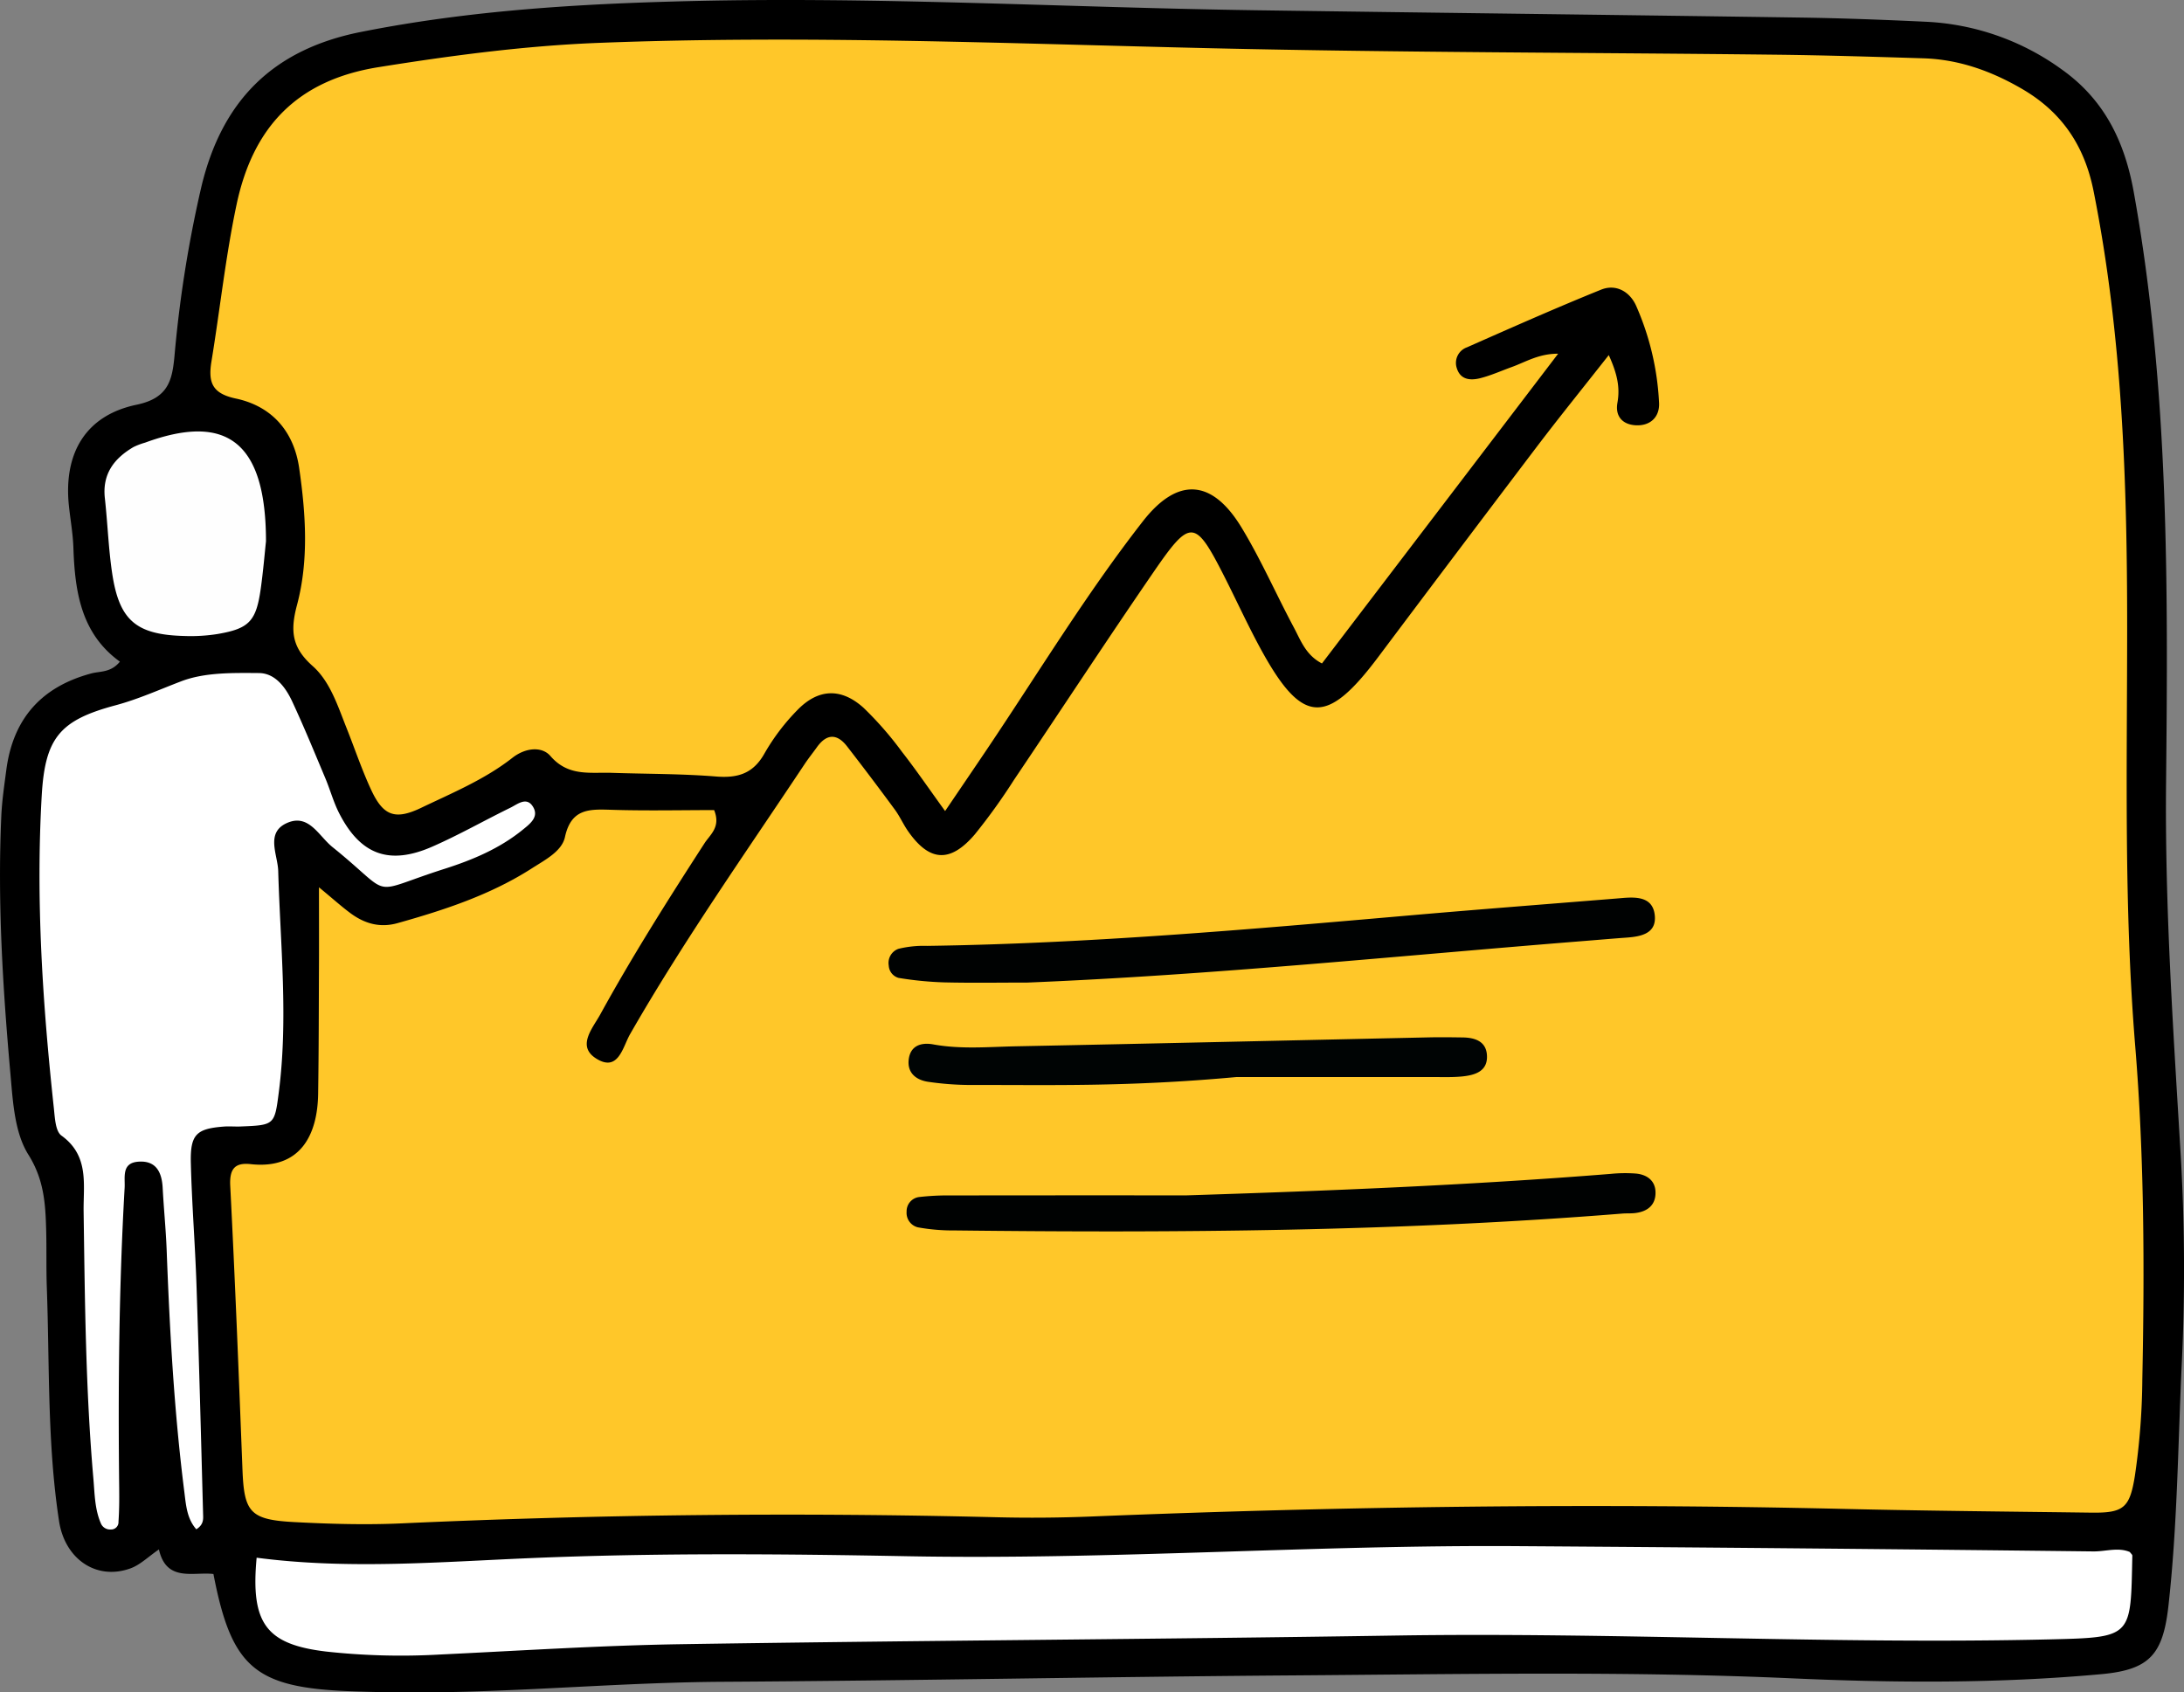
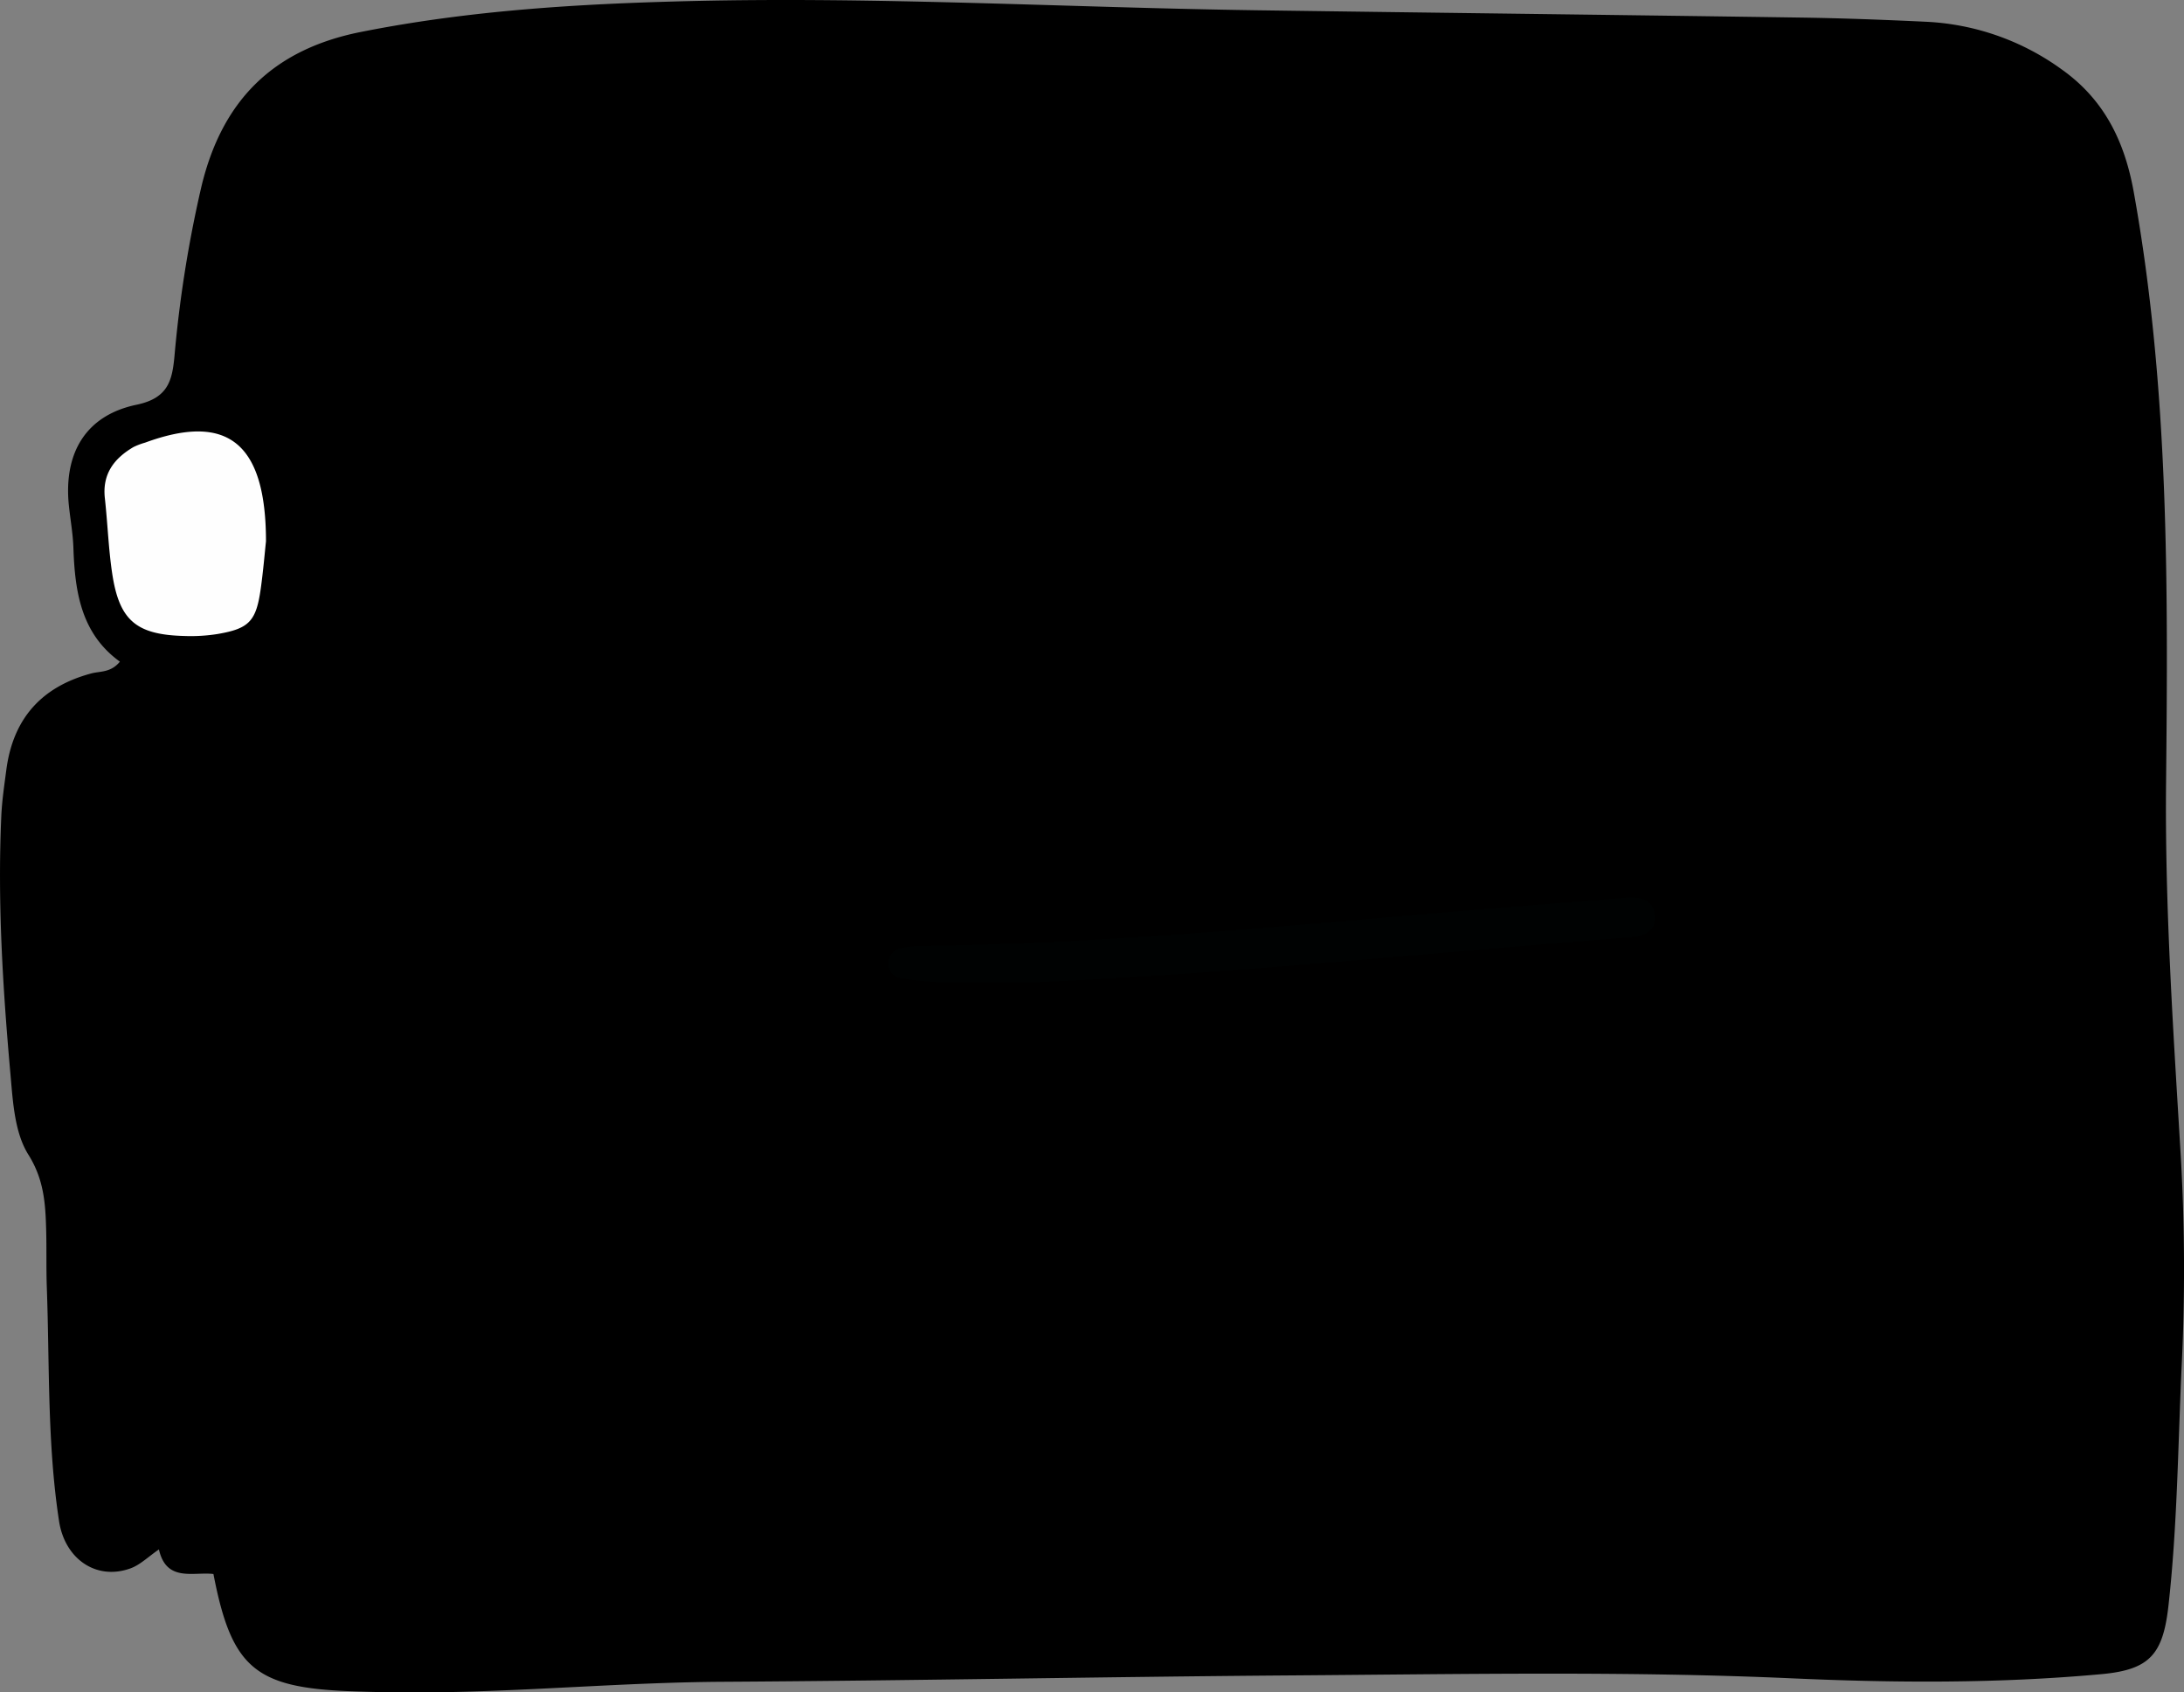
<svg xmlns="http://www.w3.org/2000/svg" width="521.763" height="404.364" viewBox="0 0 521.763 404.364">
  <rect x="0" y="0" width="521.763" height="404.364" fill="#808080" stroke="none" />
  <g id="Group_32" data-name="Group 32" transform="translate(-4752.244 -2291.885)">
    <g id="Group_30" data-name="Group 30">
      <g id="Group_22" data-name="Group 22">
        <path id="Path_301" data-name="Path 301" d="M2122.442,1168.951c-4.8-.566-11.247,2.026-13.019-5.872-2.547,1.744-4.456,3.672-6.761,4.516-8.127,2.973-15.706-2.163-17.1-11.286-2.836-18.5-2.247-37.18-2.921-55.794-.169-4.655-.029-9.322-.163-13.98-.177-6.19-.536-11.865-4.244-17.776-3.295-5.253-3.7-12.658-4.281-19.211-1.83-20.554-3.118-41.158-2.179-61.817.166-3.638.715-7.263,1.189-10.881,1.6-12.232,8.351-19.866,20.328-23.072,2.066-.554,4.613-.137,6.809-2.806-9.3-6.716-10.754-16.746-11.111-27.247-.113-3.315-.711-6.612-1.064-9.919-1.336-12.521,3.9-21.664,16.152-24.219,7.56-1.576,8.516-5.794,9.061-11.615a291.887,291.887,0,0,1,6.4-40.361c4.87-20.493,16.917-32.87,38.114-37.088,25.937-5.163,52.106-6.732,78.389-7.373,45.289-1.105,90.526,1.547,135.791,2.188,43.271.614,86.544,1.11,129.815,1.744,9.979.146,19.959.528,29.93,1a59.991,59.991,0,0,1,32.475,11.423c10.088,7.174,14.967,17.114,17.145,29.175,8.454,46.813,8.217,94.071,7.737,141.336-.3,29.994,1.774,59.867,3.553,89.764a474.133,474.133,0,0,1,.155,49.915c-.871,18.939-1.029,37.926-3.134,56.806-1.3,11.636-4.446,15.317-15.988,16.377-24.574,2.255-49.238,2.109-73.837,1.008-39.609-1.773-79.211-.992-118.815-.71-45.6.326-91.205,1.262-136.81,1.531-19.993.118-39.9,1.72-59.862,2.326-9.658.292-19.287.3-28.938-.064-22.837-.861-28.482-5.552-32.812-28.018" transform="translate(2680.789 1499.001)" />
-         <path id="Path_302" data-name="Path 302" d="M2147.66,1004.883c3.458,2.859,5.41,4.62,7.513,6.178,3.36,2.487,7.024,3.568,11.258,2.381,11.235-3.148,22.275-6.78,32.171-13.141,3.064-1.97,7.082-4.013,7.822-7.422,1.485-6.837,5.815-6.68,11.057-6.514,8.295.262,16.6.07,24.581.07,1.646,4.061-.949,5.838-2.286,7.906-8.676,13.417-17.221,26.913-24.921,40.919-1.824,3.317-5.654,7.55-1.013,10.506,5.341,3.4,6.378-2.727,8.133-5.787,12.755-22.253,27.518-43.2,41.7-64.526.92-1.384,1.967-2.683,2.935-4.036,2.314-3.238,4.791-3.33,7.207-.215q5.813,7.492,11.429,15.135c1.179,1.6,1.988,3.47,3.126,5.105,5.115,7.345,10.084,7.706,16.009.746a142.44,142.44,0,0,0,9.313-12.961c11.155-16.564,22.089-33.277,33.4-49.735,8.787-12.788,9.885-12.6,16.845,1.106,2.861,5.636,5.49,11.394,8.494,16.952,9.989,18.48,15.823,18.916,28.237,2.372q18.877-25.161,37.878-50.229c5.391-7.1,11-14.031,17.244-21.971,2.056,4.518,2.718,7.758,2.069,11.389-.586,3.275,1.266,5.2,4.339,5.378,3.595.207,5.843-2.064,5.6-5.51a65.007,65.007,0,0,0-5.525-23.159c-1.541-3.307-4.8-5.149-8.316-3.727-10.775,4.356-21.406,9.076-32.039,13.775a3.949,3.949,0,0,0-2.458,4.9c.861,2.918,3.318,3.062,5.664,2.465,2.559-.651,5-1.757,7.5-2.66,3.323-1.2,6.433-3.2,11.072-3.179L2387.275,951.4c-3.889-2.009-5.09-5.554-6.715-8.595-4.23-7.918-7.843-16.2-12.484-23.855-7-11.562-15.225-12.228-23.58-1.521-13.52,17.326-24.929,36.155-37.186,54.378-3.13,4.653-6.289,9.286-10.066,14.859-3.845-5.31-6.927-9.831-10.29-14.131a81.93,81.93,0,0,0-9.165-10.511c-5.367-4.86-10.865-4.634-15.871.547a50.713,50.713,0,0,0-7.815,10.315c-2.7,4.832-6.358,5.943-11.579,5.524-8.283-.666-16.625-.6-24.941-.876-5.163-.168-10.361.934-14.635-4.024-2-2.317-5.9-2.056-9.094.448-6.572,5.153-14.318,8.363-21.786,11.938-6.26,3-9.067,1.889-11.944-4.3-2.238-4.818-3.928-9.889-5.9-14.83-2.1-5.263-3.9-11.051-8.089-14.762-4.959-4.4-5.373-8.376-3.727-14.554,2.849-10.692,2.1-21.833.52-32.744-1.268-8.745-6.493-14.766-15.128-16.6-5.638-1.2-6.658-3.8-5.822-8.9,2.044-12.469,3.373-25.047,5.992-37.436,3.94-18.632,14.545-29.745,33.908-32.839,17.444-2.787,34.884-5.109,52.528-5.8,48.952-1.913,97.861.161,146.791,1.286,44.934,1.033,89.891,1.018,134.837,1.54,11.648.135,23.295.5,34.939.859,8.507.265,16.253,3.058,23.566,7.315,9.5,5.531,14.92,13.568,17.087,24.458,6.863,34.484,8.021,69.369,8.013,104.349-.008,33.293-.8,66.61,1.921,99.831,2.179,26.6,2.245,53.2,1.7,79.841a165.627,165.627,0,0,1-1.773,22.87c-1.225,7.648-2.639,8.916-10.4,8.814-19.641-.259-39.283-.43-58.919-.888-59.939-1.4-119.851-.631-179.751,1.8-7.647.31-15.319.373-22.97.184q-70.926-1.755-141.8,1.455c-8.631.405-17.321.157-25.956-.3-10.5-.555-11.917-2.37-12.309-12.487-.876-22.614-1.76-45.23-2.923-67.831-.212-4.117,1.132-5.616,4.913-5.2,11.983,1.306,15.942-7.179,16.087-16.77.155-10.316.153-20.635.2-30.953.024-5.582,0-11.163,0-18.411" transform="translate(2680.789 1499.001)" fill="#ffc729" />
-         <path id="Path_303" data-name="Path 303" d="M2132.765,1165.06c21.829,2.863,43.657,1.012,65.522.092,29.928-1.258,59.881-1.01,89.836-.447,48.588.912,97.114-2.736,145.7-2.411q68.877.461,137.75,1.263c2.918.032,5.912-1.049,8.7.139.271.378.6.626.6.867-.414,19.348.221,19.531-19.25,20-52.244,1.252-104.467-1.727-156.72-.907-56.9.892-113.8,1.184-170.7,2.068-19.287.3-38.561,1.562-57.837,2.477a163.747,163.747,0,0,1-26.913-.71c-14.4-1.692-18.161-6.7-16.686-22.429" transform="translate(2680.789 1499.001)" fill="#fff" />
-         <path id="Path_304" data-name="Path 304" d="M2118.355,1158.27c-2.265-2.565-2.465-5.805-2.866-8.968-2.428-19.149-3.487-38.4-4.215-57.67-.188-4.982-.695-9.952-.957-14.933-.2-3.839-1.636-6.624-5.929-6.249-3.939.344-3.018,3.771-3.158,6.215-1.365,23.923-1.573,47.869-1.3,71.823.03,2.658.016,5.324-.168,7.973a1.753,1.753,0,0,1-1.831,1.855,2.38,2.38,0,0,1-2.342-1.377c-1.511-3.429-1.507-7.133-1.824-10.765-1.853-21.225-2.029-42.51-2.333-63.793-.092-6.465,1.4-13.346-5.3-18.179-1.442-1.041-1.566-4.273-1.811-6.549-2.674-24.818-4.336-49.695-2.9-74.662.8-13.838,4.317-18.027,17.627-21.592,5.464-1.464,10.533-3.772,15.743-5.755,5.629-2.141,12.308-1.994,18.523-1.952,3.891.026,6.393,3.44,7.97,6.835,2.8,6.017,5.315,12.164,7.888,18.282,1.158,2.753,1.94,5.685,3.289,8.333,5.069,9.946,11.939,12.537,22.216,8.047,6.377-2.786,12.45-6.261,18.711-9.321,1.654-.809,3.761-2.633,5.273-.427,1.747,2.548-.543,4.242-2.34,5.7-5.508,4.477-11.962,7.191-18.612,9.312-18.856,6.014-11.669,7.013-26.844-5.2-3.227-2.6-5.559-7.877-10.589-5.846-5.555,2.244-2.469,7.613-2.356,11.565.5,17.6,2.415,35.186.152,52.794-1.018,7.927-1.018,7.935-9.17,8.263-1.328.053-2.668-.082-3.99.021-6.569.507-8.035,1.879-7.865,8.755.238,9.637,1.016,19.261,1.343,28.9.62,18.279,1.095,36.563,1.581,54.847.031,1.174.23,2.558-1.624,3.721" transform="translate(2680.789 1499.001)" fill="#fff" />
        <path id="Path_305" data-name="Path 305" d="M2135,922.214c-.279,2.579-.637,6.885-1.229,11.157-1.1,7.93-2.733,9.7-10.378,11a40.934,40.934,0,0,1-7.943.465c-11.5-.306-15.53-3.726-17.212-15.072-.876-5.907-1.075-11.911-1.733-17.854-.638-5.763,2.188-9.485,6.83-12.211a16.877,16.877,0,0,1,2.78-1.057c19.548-7.167,28.866-.122,28.885,23.568" transform="translate(2680.789 1499.001)" fill="#fefefe" />
        <path id="Path_306" data-name="Path 306" d="M2316.914,1027.644c-6.644,0-13.29.116-19.93-.046a81.987,81.987,0,0,1-10.872-1.073,3.231,3.231,0,0,1-2.332-2.939,3.585,3.585,0,0,1,2.3-4,25.486,25.486,0,0,1,6.875-.708c38.577-.544,76.97-3.936,115.368-7.29,16.548-1.446,33.112-2.709,49.669-4.055.331-.027.662-.056.993-.085,3.479-.3,7.3-.265,7.791,4.044.5,4.394-3.182,5.156-6.718,5.408-3.312.237-6.621.528-9.931.792-44.374,3.533-88.674,8.132-133.214,9.952" transform="translate(2680.789 1499.001)" fill="#000202" />
-         <path id="Path_307" data-name="Path 307" d="M2354.762,1078.492c33.908-1.079,67.779-2.432,101.589-5.146a34.018,34.018,0,0,1,5.969-.065c2.543.245,4.536,1.626,4.638,4.331.122,3.161-1.887,4.766-4.921,5.109-.987.112-2,.036-2.987.115-53.077,4.267-106.254,4.646-159.454,4.032a47.066,47.066,0,0,1-8.879-.747,3.558,3.558,0,0,1-2.67-3.753,3.423,3.423,0,0,1,2.932-3.475,60.715,60.715,0,0,1,7.937-.386q27.922-.042,55.846-.015" transform="translate(2680.789 1499.001)" fill="#000202" />
-         <path id="Path_308" data-name="Path 308" d="M2366.781,1050.222c-26.371,2.42-44.983,1.837-63.581,1.892a71.564,71.564,0,0,1-9.9-.744c-2.92-.4-5.111-2.088-4.757-5.286.368-3.328,2.905-4.207,5.873-3.665,6.611,1.207,13.259.581,19.881.45,32.872-.649,65.742-1.419,98.613-2.131,2.656-.057,5.315-.019,7.972.017,2.884.04,5.557.889,5.8,4.136.3,3.938-2.8,4.873-5.928,5.185-2.306.23-4.646.14-6.971.141-18.268.009-36.537.005-47,.005" transform="translate(2680.789 1499.001)" fill="#000404" />
      </g>
    </g>
  </g>
</svg>